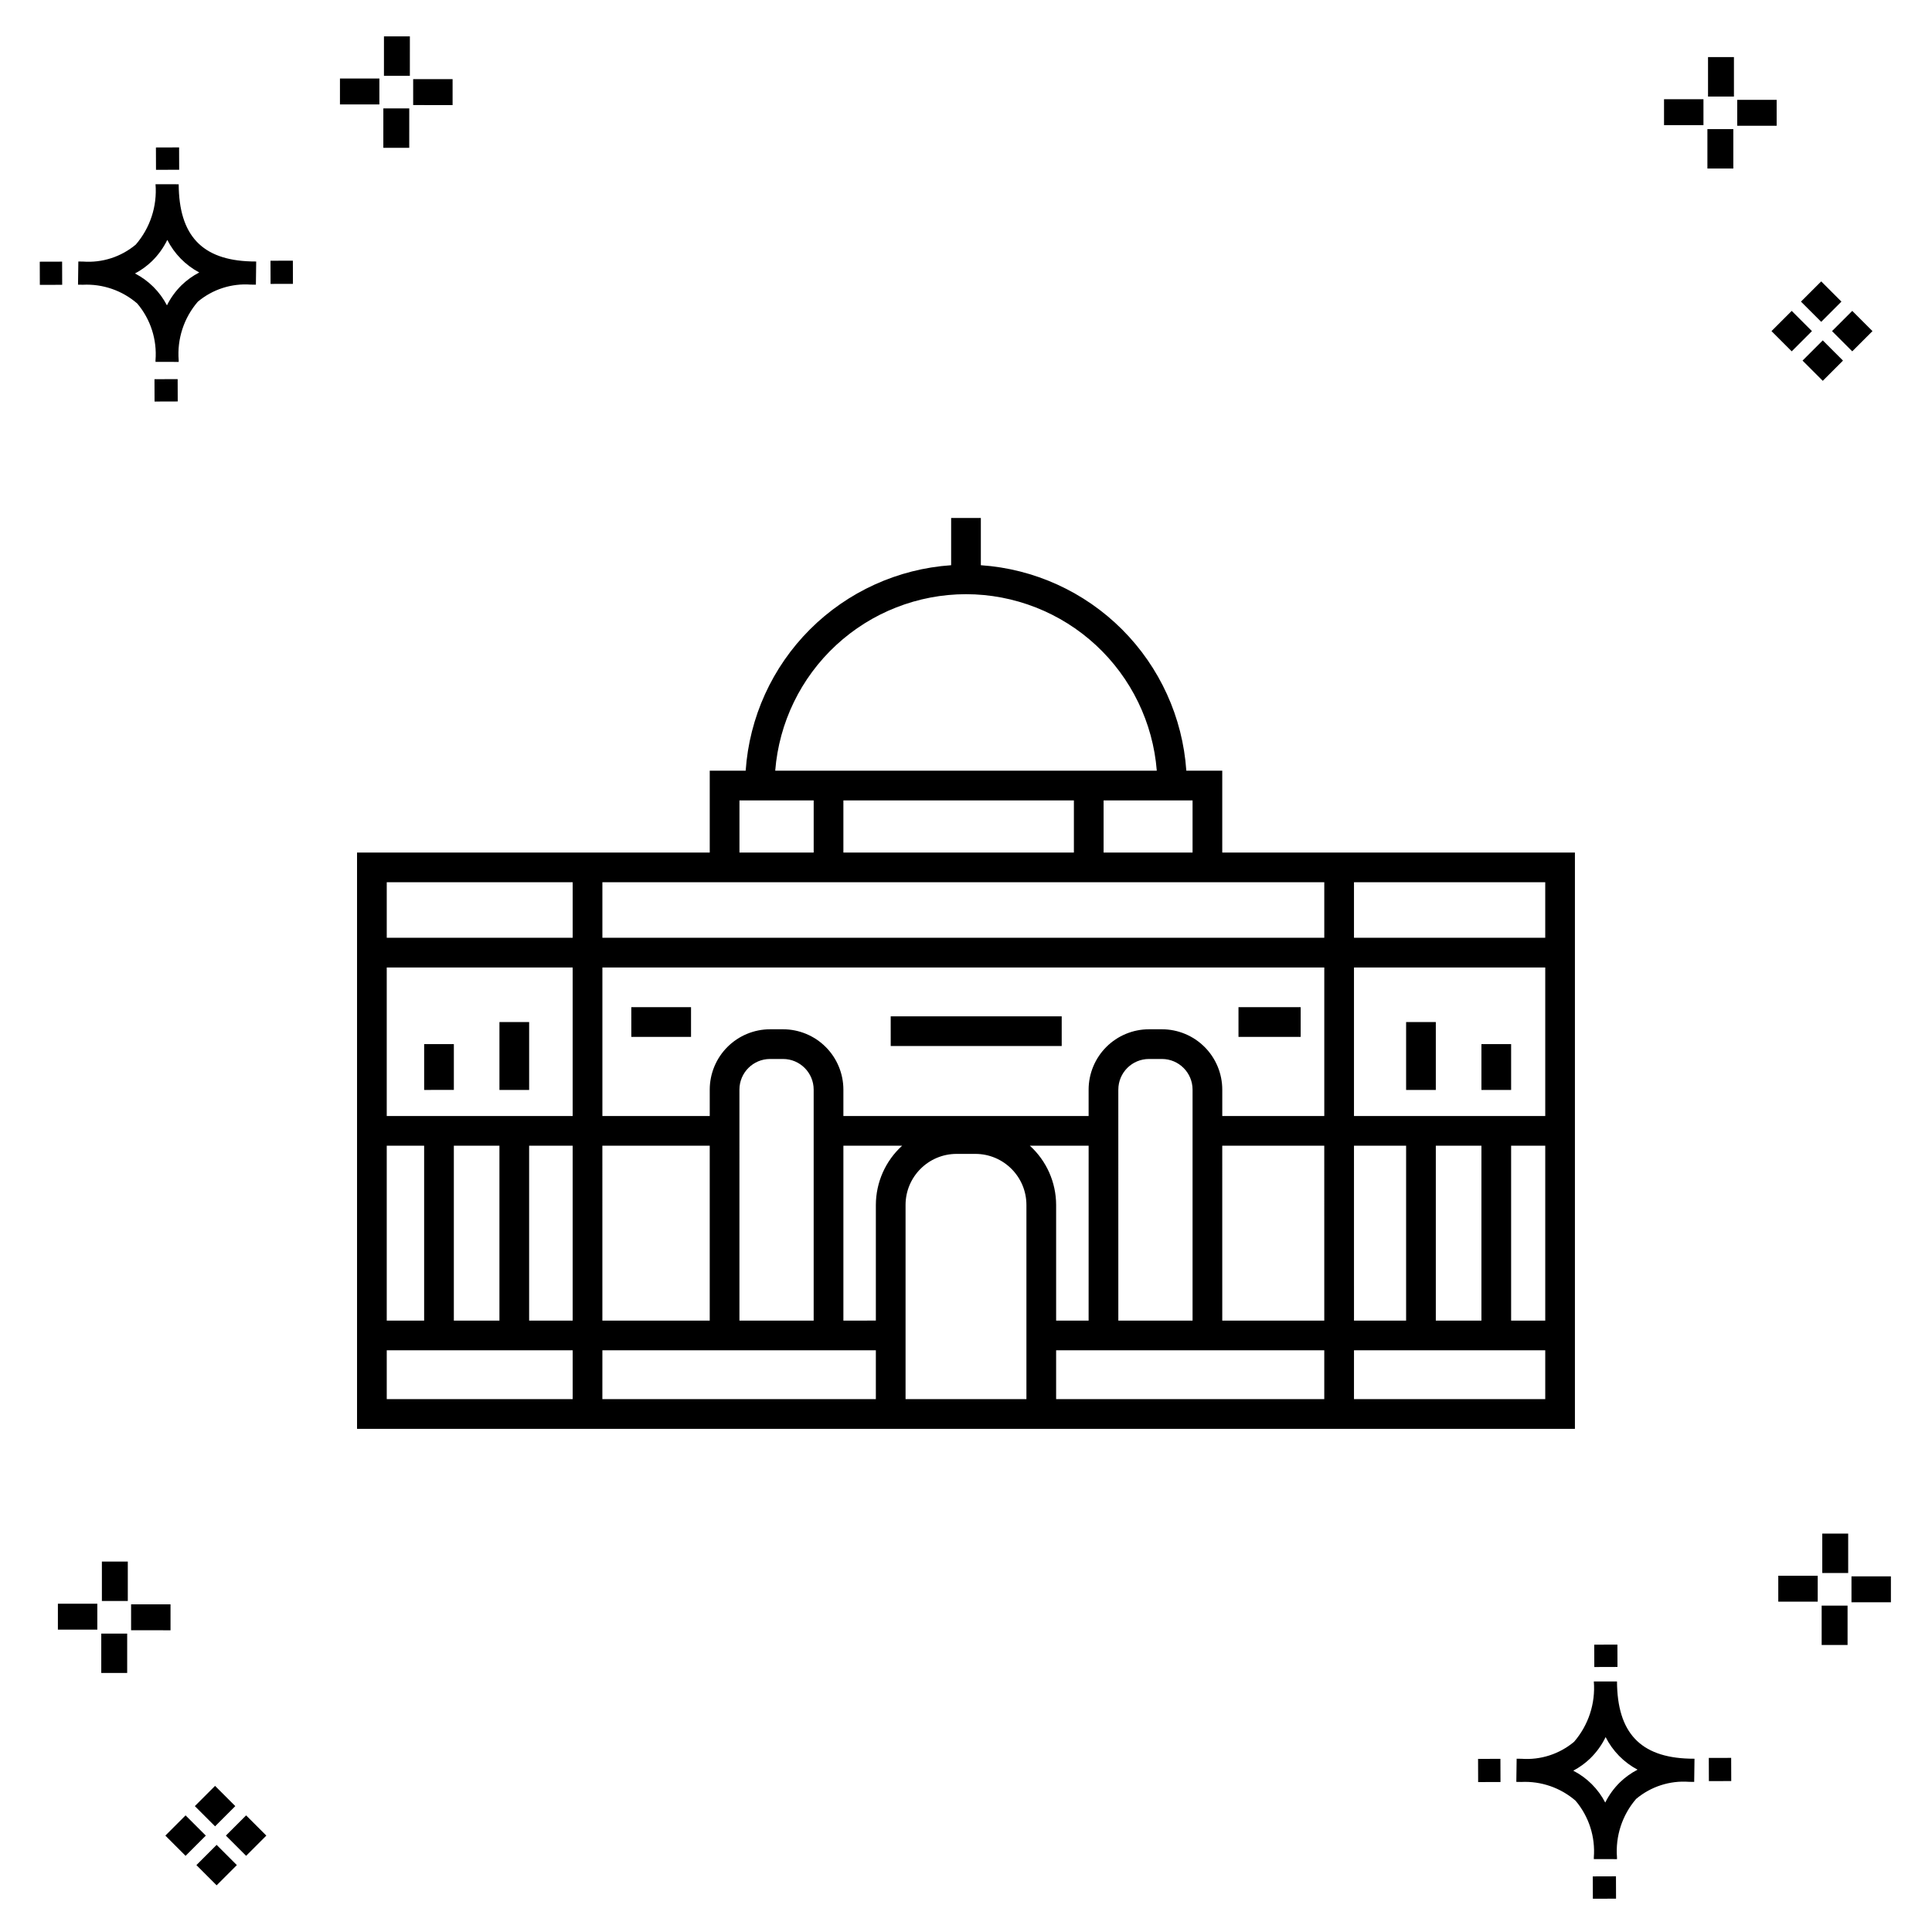
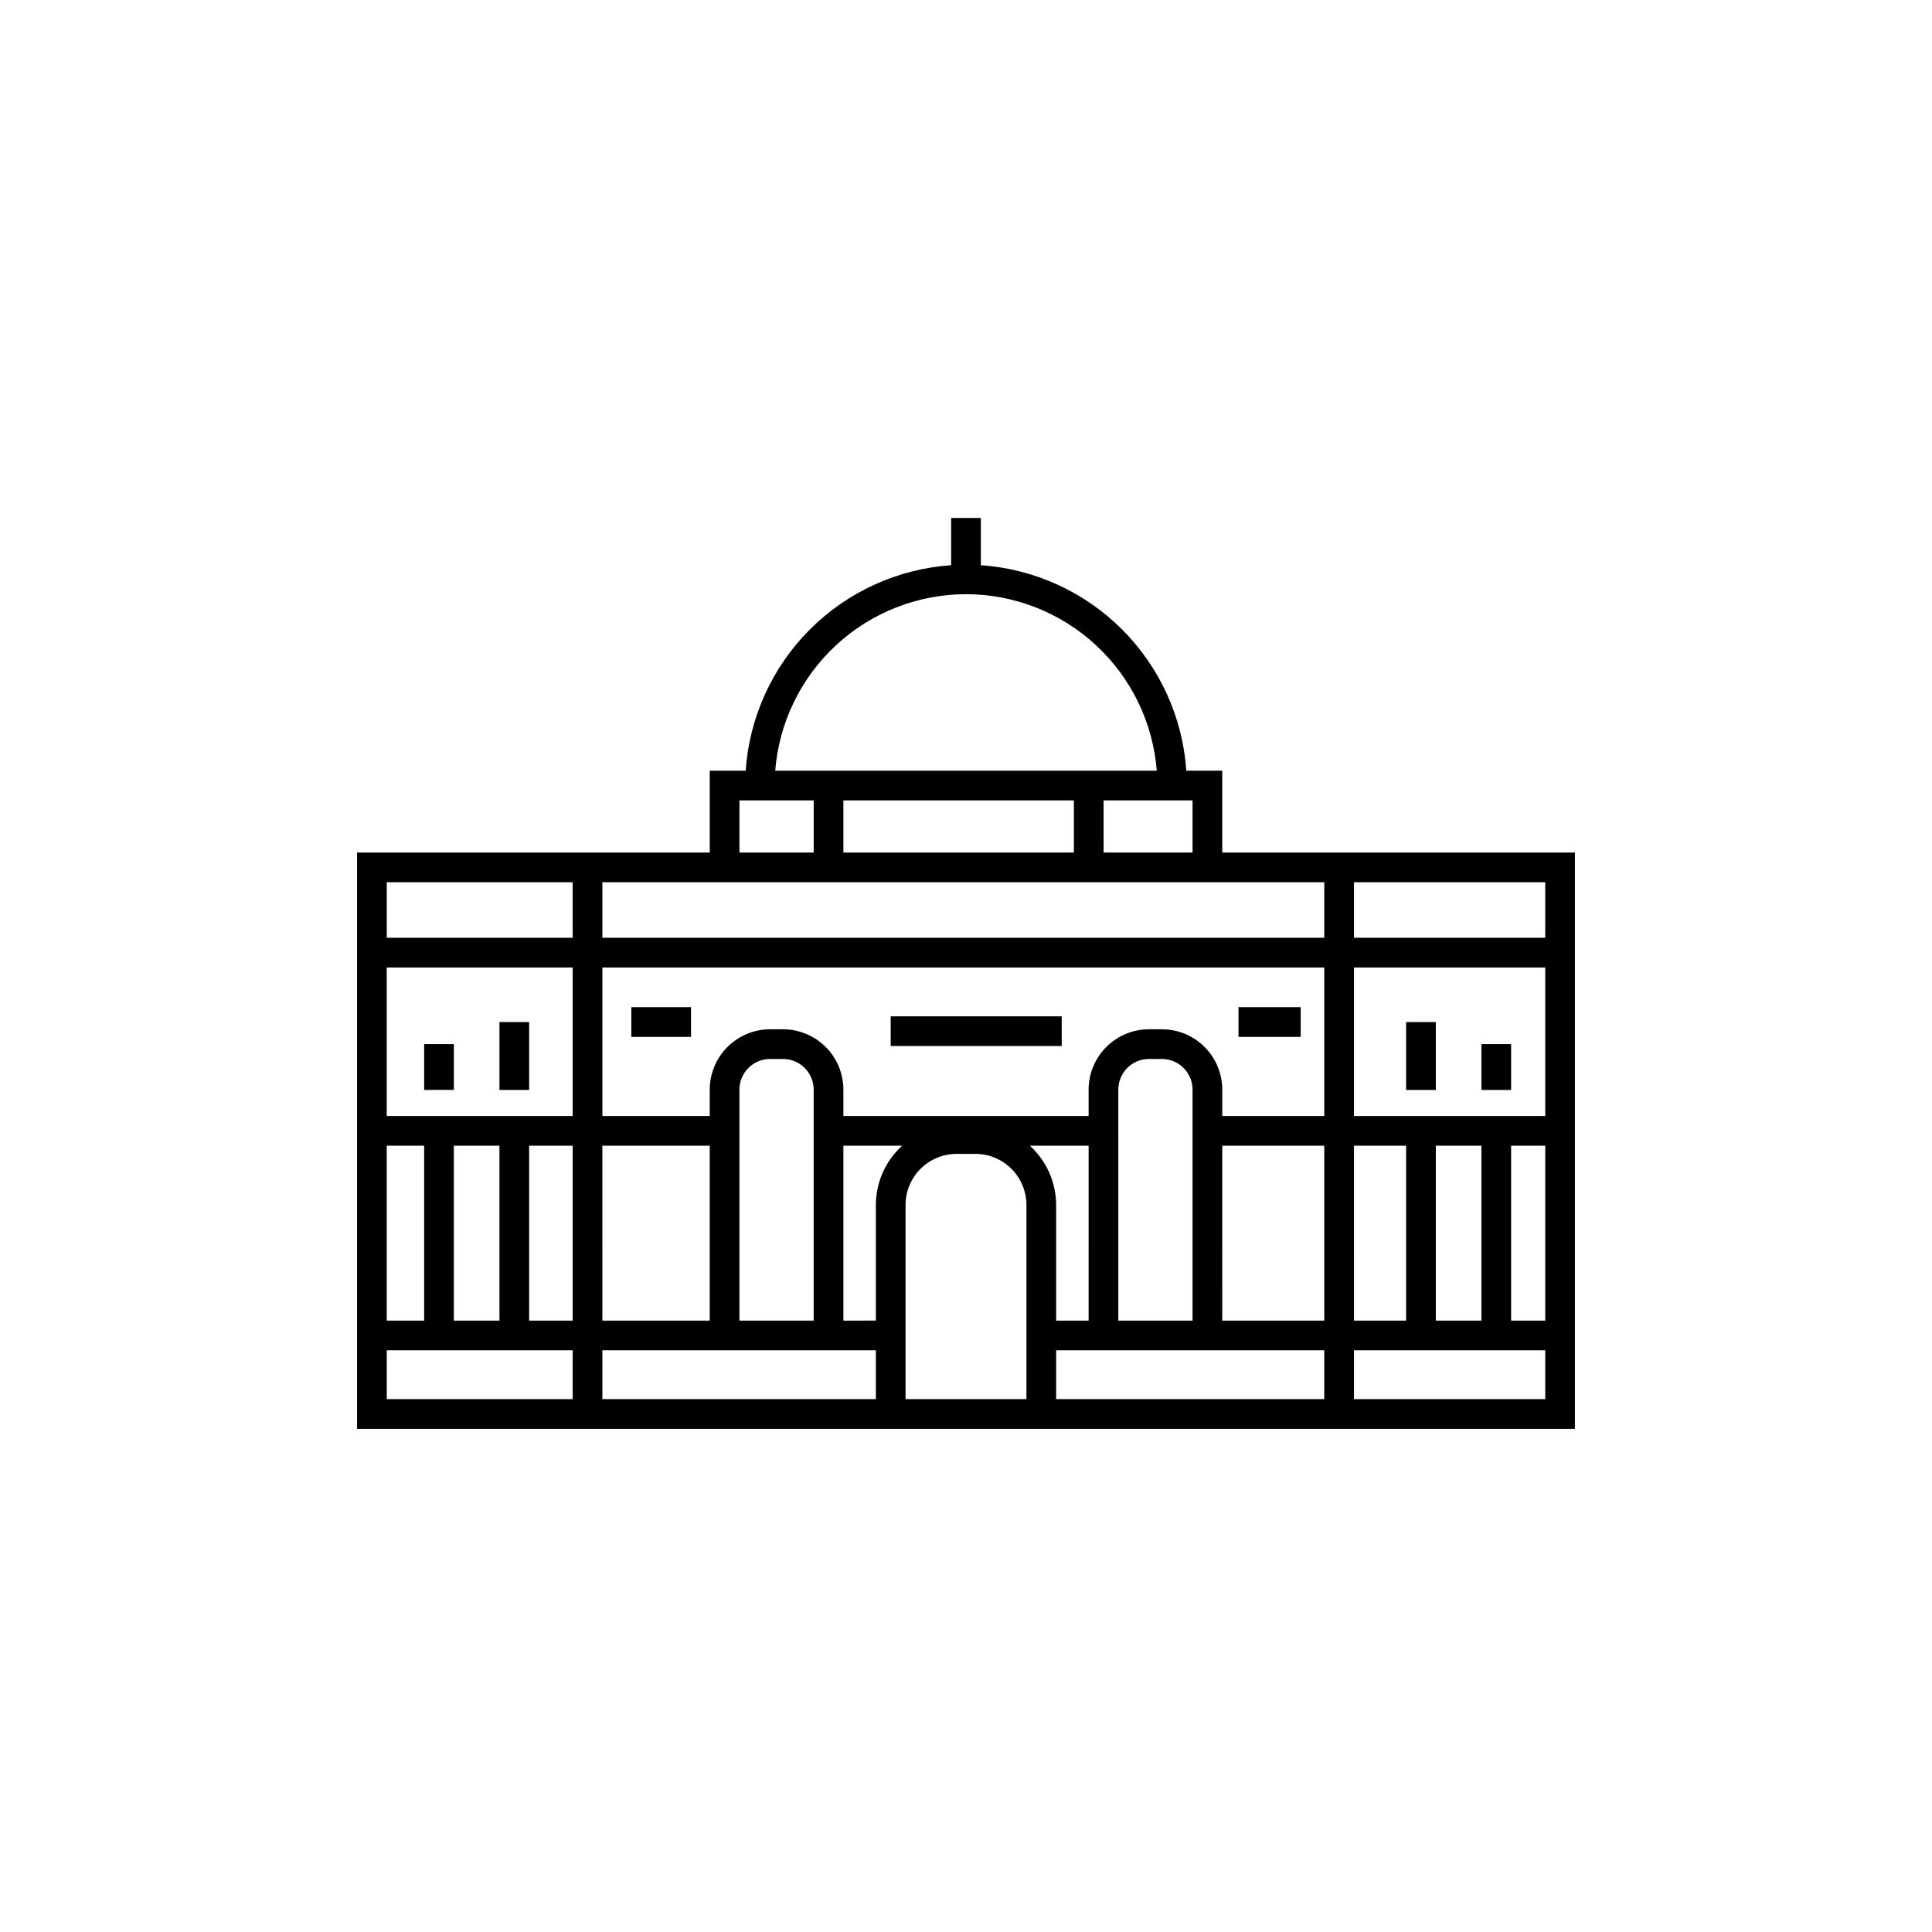
<svg xmlns="http://www.w3.org/2000/svg" fill="#000000" width="800px" height="800px" version="1.1" viewBox="144 144 512 512">
  <g>
-     <path d="m191.08 244.47 0.02 5.922-6.141 0.02-0.02-5.922zm19.43-31.188c0.43 0.023 0.914 0.008 1.383 0.02l-0.082 6.141c-0.441 0.008-0.914-0.004-1.363-0.02v0.004c-5.094-0.375-10.129 1.254-14.035 4.539-3.688 4.285-5.512 9.871-5.059 15.504v0.441l-6.141-0.016v-0.438c0.426-5.449-1.309-10.848-4.84-15.023-3.981-3.449-9.141-5.231-14.402-4.973h-0.004c-0.426 0-0.855-0.008-1.293-0.02l0.086-6.141c0.434 0 0.863 0.008 1.285 0.02h0.004c5.051 0.367 10.043-1.246 13.926-4.496 3.816-4.414 5.707-10.18 5.238-16l6.141 0.008c0.07 13.547 6.168 20.074 19.156 20.449zm-13.707 2.926c-3.644-1.938-6.602-4.953-8.469-8.637-1.027 2.113-2.414 4.035-4.098 5.672-1.332 1.281-2.836 2.367-4.469 3.227 3.633 1.871 6.594 4.824 8.473 8.449 0.988-1.984 2.301-3.793 3.887-5.352 1.387-1.34 2.961-2.473 4.676-3.359zm-42.266-2.856 0.02 6.141 5.922-0.016-0.02-6.141zm67.074-0.27-5.926 0.016 0.02 6.141 5.926-0.016zm-30.129-24.098-0.02-5.922-6.141 0.02 0.02 5.922zm435.57 45.219 5.359 5.359-5.359 5.359-5.359-5.359zm7.816-7.816 5.359 5.359-5.359 5.359-5.359-5.359zm-16.043 0 5.359 5.359-5.359 5.359-5.359-5.359zm7.816-7.816 5.359 5.359-5.359 5.359-5.363-5.359zm-11.809-41.238-10.449-0.004v-6.867h10.449zm-19.398-0.164-10.449-0.004v-6.867h10.449zm7.914 11.484h-6.867v-10.438h6.867zm0.164-19.07h-6.867v-10.453h6.867zm-339.57 2.266-10.449-0.004v-6.867h10.449zm-19.402-0.168h-10.449v-6.867h10.449zm7.914 11.484h-6.867l0.004-10.438h6.867zm0.164-19.07h-6.867l0.004-10.449h6.867zm313.49 477.17 0.02 5.922 6.141-0.02-0.02-5.922zm25.57-31.203c0.43 0.023 0.914 0.008 1.383 0.02l-0.082 6.141c-0.441 0.008-0.914-0.004-1.363-0.02-5.094-0.375-10.129 1.254-14.035 4.539-3.688 4.285-5.508 9.871-5.059 15.508v0.441l-6.141-0.016v-0.441c0.43-5.449-1.309-10.848-4.836-15.023-3.984-3.449-9.145-5.231-14.406-4.973h-0.004c-0.426 0-0.855-0.008-1.293-0.02l0.086-6.141c0.434 0 0.863 0.008 1.285 0.02h0.004c5.051 0.367 10.043-1.246 13.926-4.496 3.816-4.414 5.707-10.18 5.238-16l6.141 0.008c0.07 13.551 6.168 20.078 19.156 20.453zm-13.707 2.922c-3.644-1.938-6.602-4.953-8.465-8.637-1.027 2.117-2.418 4.035-4.102 5.676-1.332 1.277-2.836 2.363-4.469 3.227 3.633 1.867 6.594 4.82 8.473 8.449 0.988-1.988 2.301-3.797 3.887-5.356 1.387-1.34 2.961-2.473 4.676-3.359zm-42.266-2.856 0.02 6.141 5.922-0.016-0.02-6.141zm67.074-0.27-5.926 0.016 0.02 6.141 5.926-0.016zm-30.129-24.098-0.02-5.922-6.141 0.02 0.02 5.922zm72.461-17.141h-10.449v-6.867h10.449zm-19.398-0.164h-10.449v-6.867h10.449zm7.914 11.484h-6.867v-10.434h6.867zm0.164-19.07h-6.867v-10.449h6.867zm-432.38 72.043 5.359 5.359-5.359 5.359-5.359-5.359zm7.816-7.816 5.359 5.359-5.359 5.359-5.359-5.359zm-16.043 0 5.359 5.359-5.359 5.359-5.359-5.359zm7.816-7.816 5.359 5.359-5.359 5.359-5.359-5.359zm-11.809-41.238-10.449-0.004v-6.867h10.449zm-19.398-0.168h-10.449v-6.867h10.449zm7.914 11.484h-6.867v-10.438h6.867zm0.164-19.074h-6.867v-10.445h6.867z" />
    <path d="m467.91 369.93v-21.688h-9.523c-0.965-14.121-7.016-27.418-17.023-37.43-10.012-10.008-23.305-16.055-37.43-17.023v-12.523h-7.871v12.527-0.004c-14.121 0.969-27.418 7.016-37.43 17.023-10.008 10.012-16.055 23.309-17.02 37.43h-9.523v21.688h-93.469v152.73h322.75v-152.73zm85.594 22.594h-50.684v-14.723h50.684zm-136.58 55.105h15.574l-0.004 46.344h-8.609v-30.656c-0.012-5.977-2.539-11.672-6.965-15.691zm-40.812 15.688v30.652l-8.605 0.004v-46.348h15.57c-4.422 4.019-6.949 9.715-6.965 15.691zm75.809-46.547h-3.438 0.004c-4.238 0.004-8.305 1.691-11.301 4.688-2.996 2.996-4.684 7.059-4.691 11.297v7h-64.988v-7c-0.004-4.238-1.691-8.301-4.688-11.297-2.996-2.996-7.062-4.684-11.301-4.688h-3.445 0.004c-4.238 0.004-8.301 1.691-11.301 4.688-2.996 2.996-4.68 7.059-4.688 11.297v7h-28.449v-39.359h191.31v39.359h-27.035v-7c-0.004-4.238-1.691-8.301-4.688-11.297-3-3-7.062-4.684-11.301-4.688zm-156.16 22.984h-49.27v-39.359h49.27zm-39.359 7.871v46.348h-9.91v-46.348zm7.871 0h12.082v46.348h-12.082zm19.953 0h11.535v46.348h-11.535zm19.406 0h28.453v46.348h-28.449zm36.324-14.871c0.008-4.477 3.637-8.109 8.117-8.113h3.445-0.004c4.481 0.004 8.109 3.637 8.117 8.113v61.219h-19.672zm100.41 0h0.004c0.004-4.481 3.637-8.109 8.117-8.113h3.438c4.477 0.004 8.109 3.633 8.117 8.113v61.219h-19.672zm27.543 14.871h27.035l0.004 46.348h-27.035zm34.91 0h13.816v46.348h-13.812zm21.688 0h12.086v46.348h-12.086zm19.957 0h9.043v46.348h-9.043zm-41.645-7.871v-39.359h50.688v39.359zm-42.777-69.824h-23.578v-13.816h23.578zm-31.449-13.816v13.816h-61.086v-13.816zm-28.59-54.648c12.762 0.016 25.055 4.836 34.422 13.504 9.371 8.672 15.133 20.551 16.137 33.273h-101.12c1.008-12.727 6.769-24.605 16.141-33.273 9.367-8.668 21.66-13.488 34.426-13.504zm-60.039 54.652h19.672v13.816h-19.672zm127.95 21.684h27.035v14.723h-191.31v-14.723zm-172.15 0v14.723h-49.27v-14.723zm-49.27 124.04h49.27v12.945h-49.27zm57.141 12.945 0.004-12.945h72.473v12.945zm80.348 0v-51.473c0.012-7.461 6.059-13.512 13.523-13.52h4.988c7.465 0.012 13.512 6.059 13.52 13.52v51.473zm39.902-12.945h71.062v12.945h-71.062zm78.934 12.945 0.004-12.945h50.684v12.945zm41.645-94.082v12.141h-7.871v-12.145zm-27.828-5.856h7.871v17.996h-7.871zm-260.23 17.996v-12.145h7.871v12.141zm27.824 0h-7.871v-17.996h7.871zm95.816-19.508h45.32v7.871h-45.316zm-68.742-2.426h15.828v7.871h-15.824zm177.39 7.871h-16.48v-7.871h16.48z" />
  </g>
</svg>